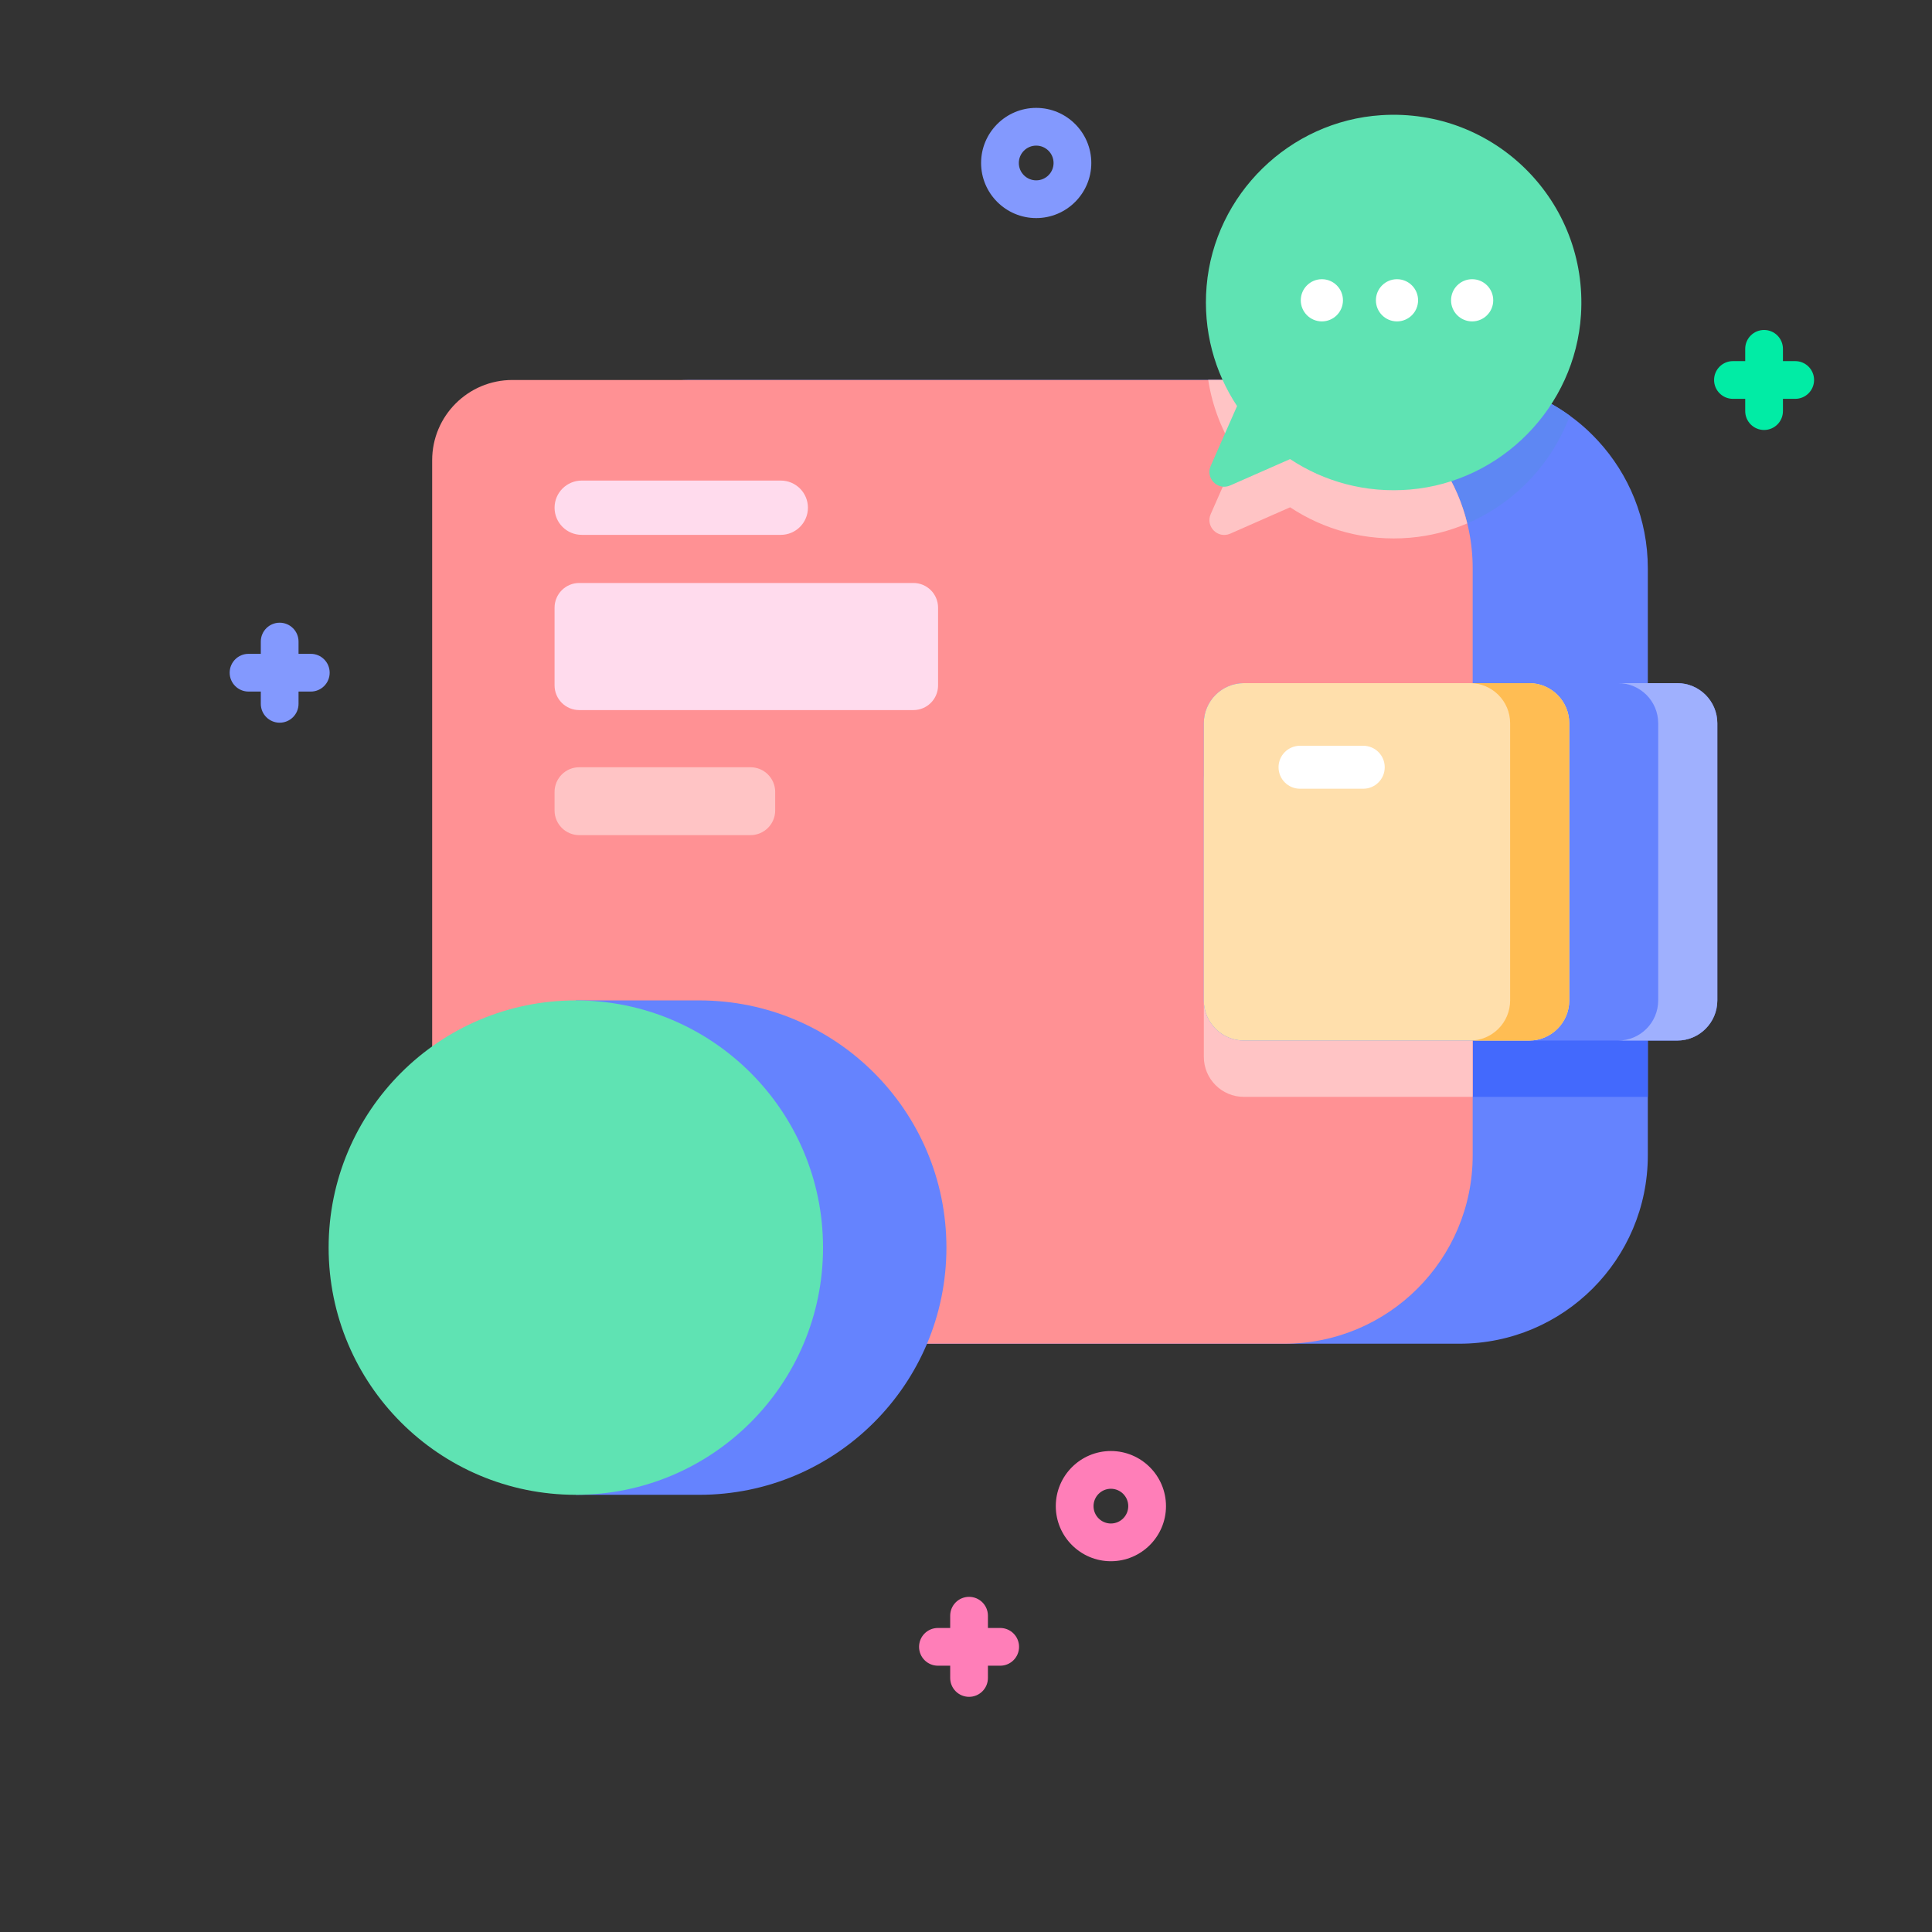
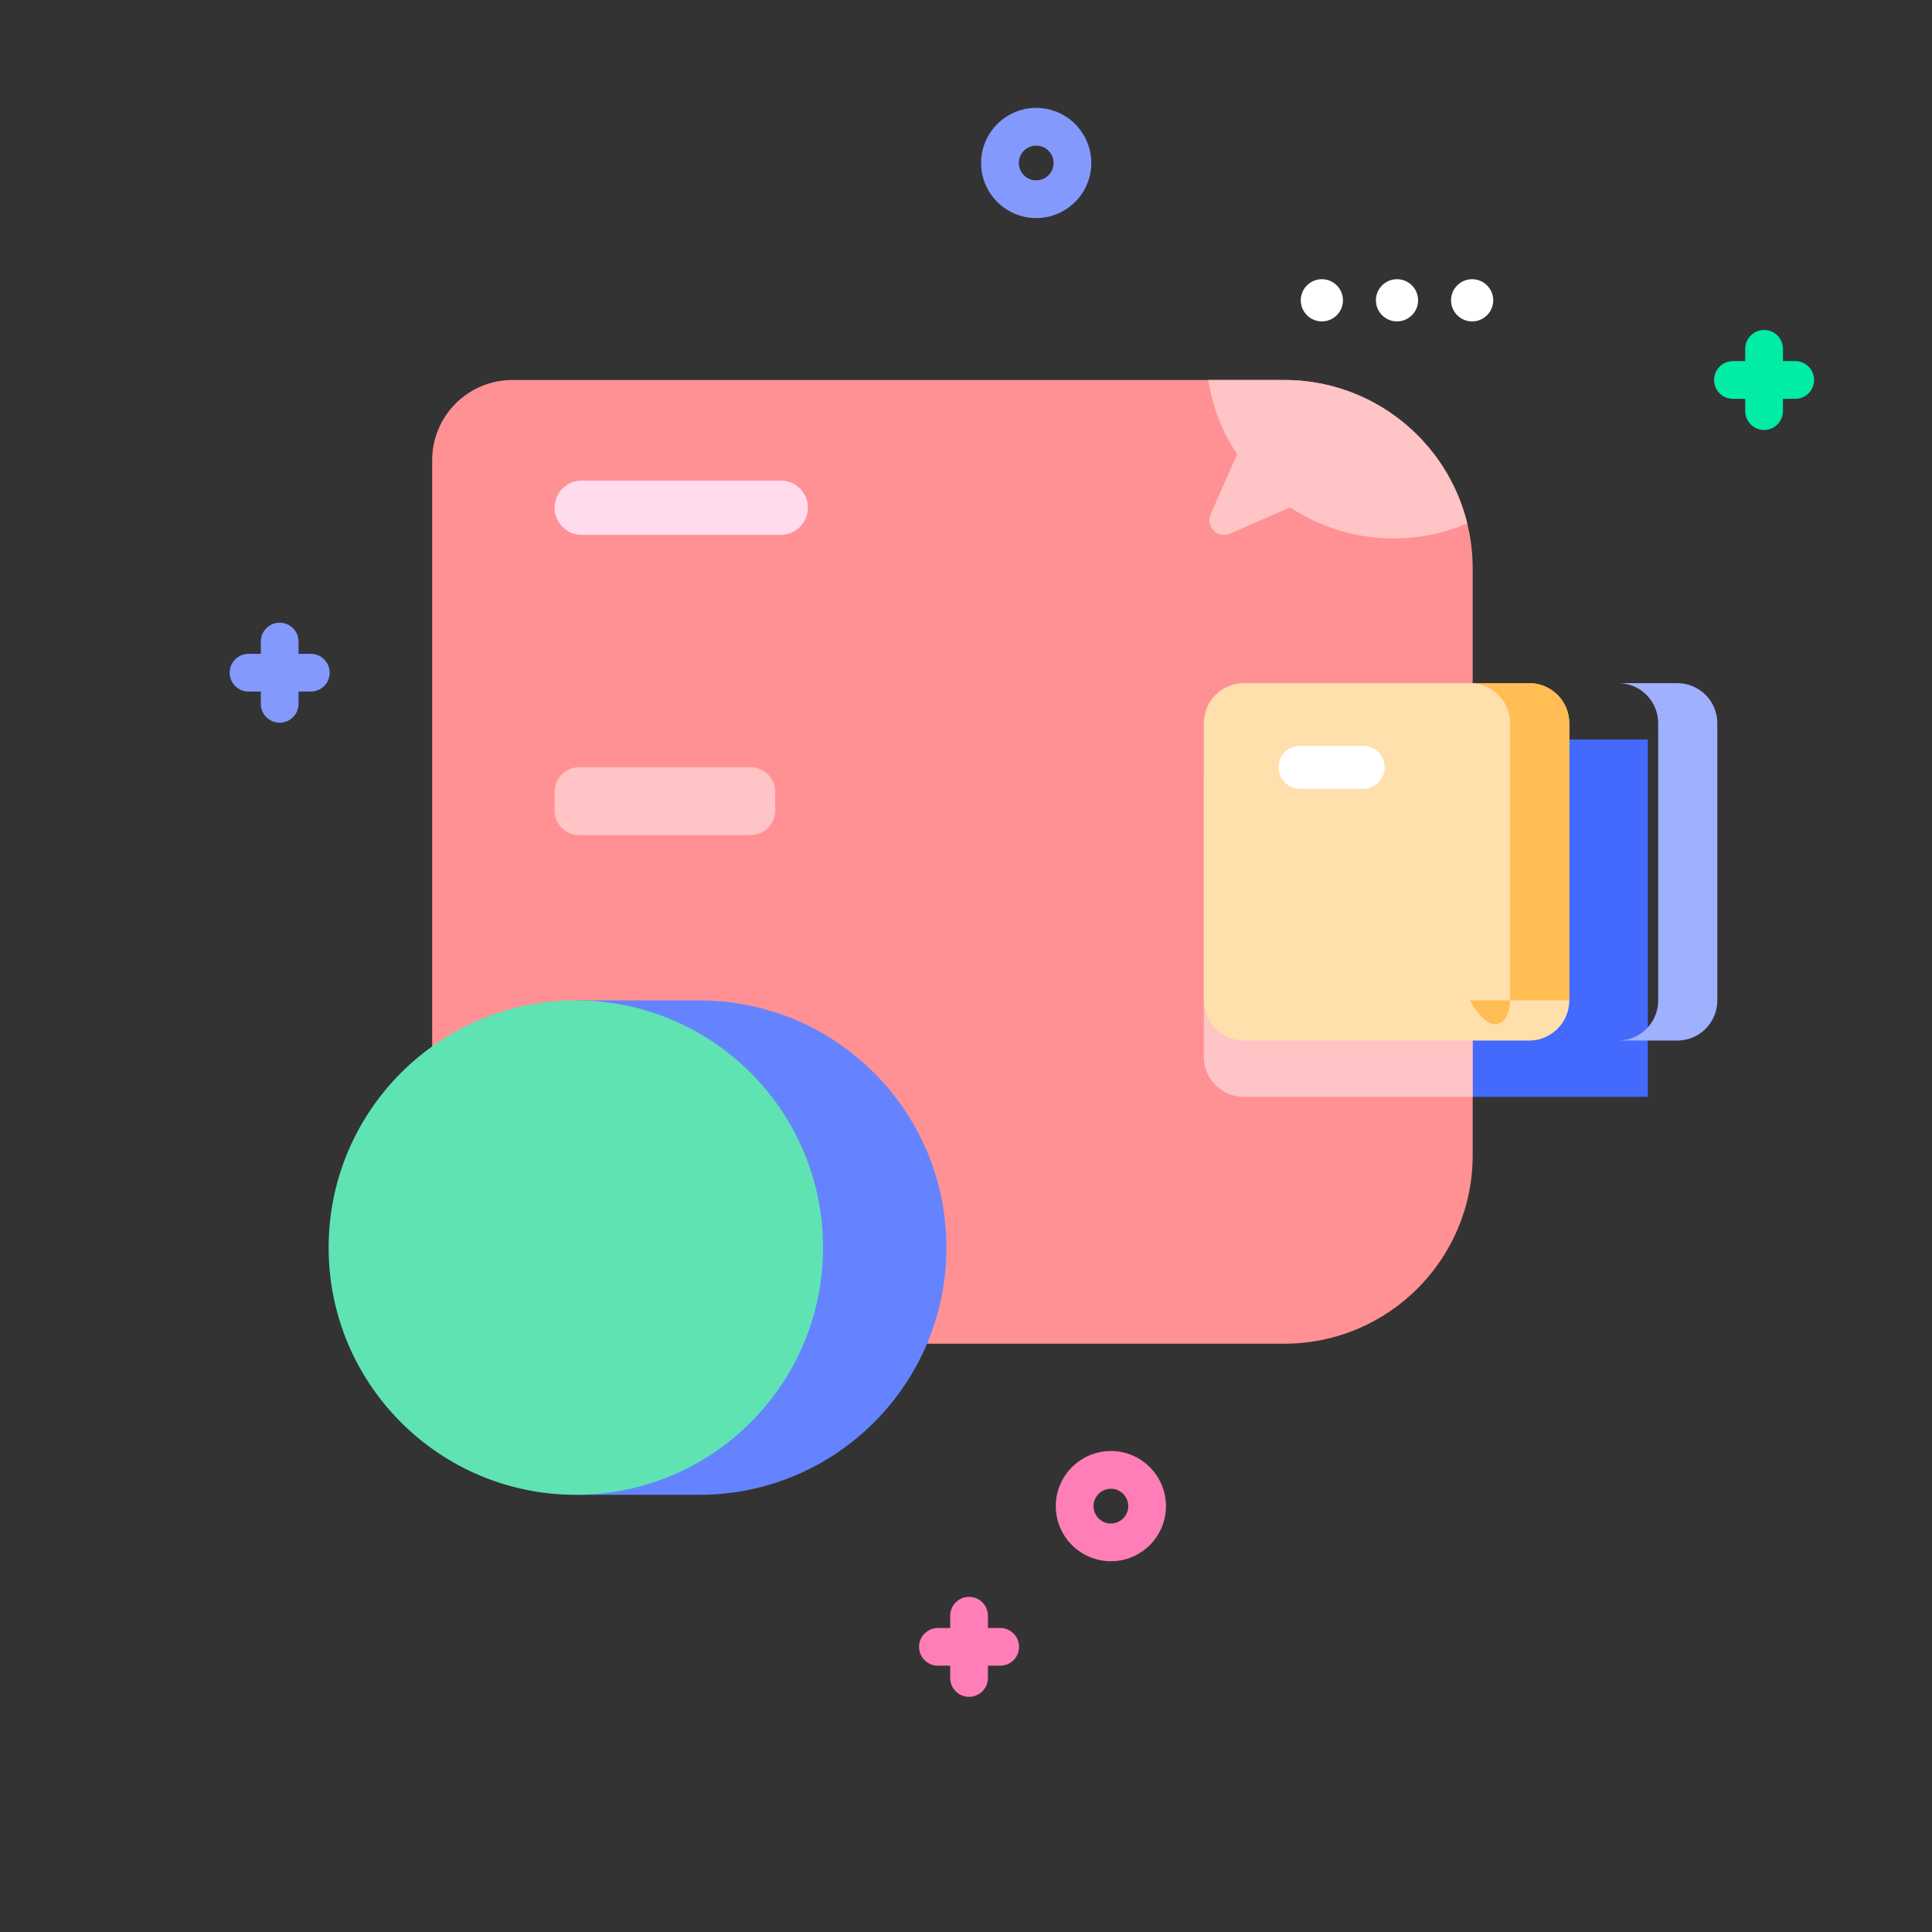
<svg xmlns="http://www.w3.org/2000/svg" width="132" height="132" viewBox="0 0 132 132" fill="none">
  <rect x="0" y="0" width="132" height="132" fill="#333333" stroke="none" />
  <g clip-path="url(#clip0)">
-     <path d="M112.584 38.834V78.936C112.584 86.044 106.825 91.806 99.717 91.806H46.978C43.949 91.806 41.495 89.352 41.495 86.323V31.445C41.495 28.416 43.949 25.961 46.978 25.961H99.717C102.532 25.961 105.136 26.866 107.253 28.4C107.688 28.715 108.106 29.055 108.498 29.424C108.732 29.645 108.959 29.875 109.178 30.112C111.292 32.407 112.584 35.467 112.584 38.834V38.834Z" fill="#6583FE" />
-     <path d="M107.253 28.4C105.564 32.945 101.351 36.315 96.337 36.74C93.297 36.998 90.459 36.194 88.144 34.66L84.052 36.462C83.207 36.833 82.348 35.972 82.719 35.126L84.519 31.038C83.524 29.537 82.838 27.815 82.549 25.961H99.717C102.532 25.961 105.136 26.866 107.253 28.4V28.4Z" fill="#5E87F3" />
    <path d="M112.585 50.523V74.942H84.99C83.476 74.942 82.249 73.718 82.249 72.203V53.265C82.249 51.751 83.476 50.523 84.99 50.523H112.585V50.523Z" fill="#4369FD" />
    <path d="M29.527 86.324C29.527 89.352 31.982 91.806 35.009 91.806H87.747C94.856 91.806 100.618 86.043 100.618 78.935V38.834C100.618 31.725 94.856 25.962 87.747 25.962H35.009C31.982 25.962 29.527 28.417 29.527 31.444V86.324Z" fill="#FF9194" />
    <path d="M100.245 35.761C99.026 36.284 97.714 36.622 96.337 36.74C93.297 36.998 90.459 36.194 88.144 34.66L84.052 36.462C83.207 36.833 82.348 35.972 82.719 35.126L84.519 31.038C83.524 29.537 82.838 27.815 82.549 25.961H87.747C93.795 25.961 98.874 30.135 100.245 35.761V35.761Z" fill="#FFC4C5" />
    <path d="M100.617 50.523V74.942H84.99C83.476 74.942 82.249 73.718 82.249 72.203V53.265C82.249 51.751 83.476 50.523 84.99 50.523H100.617V50.523Z" fill="#FFC4C5" />
-     <path d="M114.592 71.094H84.99C83.477 71.094 82.249 69.867 82.249 68.353V49.415C82.249 47.901 83.477 46.674 84.99 46.674H114.592C116.106 46.674 117.333 47.901 117.333 49.415V68.353C117.333 69.867 116.106 71.094 114.592 71.094Z" fill="#6583FE" />
    <path d="M117.333 49.414V68.353C117.333 69.867 116.106 71.094 114.592 71.094H110.552C112.066 71.094 113.293 69.867 113.293 68.353V49.414C113.293 47.901 112.066 46.674 110.552 46.674H114.592C116.106 46.674 117.333 47.901 117.333 49.414Z" fill="#9FB0FE" />
    <path d="M104.476 71.094H84.99C83.476 71.094 82.249 69.867 82.249 68.353V49.415C82.249 47.901 83.476 46.674 84.99 46.674H104.476C105.989 46.674 107.217 47.901 107.217 49.415V68.353C107.217 69.867 105.989 71.094 104.476 71.094Z" fill="#FFDFAC" />
-     <path d="M107.216 49.414V68.353C107.216 69.867 105.989 71.094 104.476 71.094H100.436C101.949 71.094 103.177 69.867 103.177 68.353V49.414C103.177 47.901 101.949 46.674 100.436 46.674H104.476C105.989 46.674 107.216 47.901 107.216 49.414Z" fill="#FFBD53" />
+     <path d="M107.216 49.414V68.353H100.436C101.949 71.094 103.177 69.867 103.177 68.353V49.414C103.177 47.901 101.949 46.674 100.436 46.674H104.476C105.989 46.674 107.216 47.901 107.216 49.414Z" fill="#FFBD53" />
    <path d="M47.773 102.13C57.101 102.13 64.662 94.568 64.662 85.24C64.662 75.912 57.101 68.351 47.773 68.351H39.342V102.13H47.773Z" fill="#6583FE" />
    <path d="M39.342 102.13C48.67 102.13 56.232 94.568 56.232 85.24C56.232 75.912 48.67 68.351 39.342 68.351C30.014 68.351 22.453 75.912 22.453 85.24C22.453 94.568 30.014 102.13 39.342 102.13Z" fill="#5FE3B3" />
-     <path d="M108.017 21.513C108.513 13.763 102.123 7.372 94.373 7.869C88.098 8.271 82.971 13.284 82.439 19.549C82.181 22.588 82.986 25.428 84.52 27.743L82.719 31.833C82.347 32.678 83.207 33.539 84.052 33.167L88.143 31.366C90.457 32.9 93.297 33.705 96.336 33.447C102.602 32.915 107.615 27.788 108.017 21.513V21.513Z" fill="#5FE3B3" />
    <path d="M90.314 21.959C91.11 21.959 91.755 21.313 91.755 20.517C91.755 19.721 91.11 19.076 90.314 19.076C89.518 19.076 88.873 19.721 88.873 20.517C88.873 21.313 89.518 21.959 90.314 21.959Z" fill="white" />
    <path d="M95.447 21.959C96.243 21.959 96.888 21.313 96.888 20.517C96.888 19.721 96.243 19.076 95.447 19.076C94.651 19.076 94.006 19.721 94.006 20.517C94.006 21.313 94.651 21.959 95.447 21.959Z" fill="white" />
    <path d="M100.581 21.959C101.377 21.959 102.022 21.313 102.022 20.517C102.022 19.721 101.377 19.076 100.581 19.076C99.785 19.076 99.14 19.721 99.14 20.517C99.14 21.313 99.785 21.959 100.581 21.959Z" fill="white" />
-     <path d="M62.406 48.515H39.577C38.645 48.515 37.89 47.76 37.89 46.829V41.517C37.89 40.586 38.645 39.831 39.577 39.831H62.406C63.337 39.831 64.092 40.586 64.092 41.517V46.829C64.092 47.76 63.337 48.515 62.406 48.515Z" fill="#FFDBED" />
    <path d="M51.277 57.058H39.576C38.645 57.058 37.89 56.303 37.89 55.372V54.107C37.89 53.176 38.645 52.421 39.576 52.421H51.277C52.208 52.421 52.963 53.176 52.963 54.107V55.372C52.963 56.303 52.208 57.058 51.277 57.058Z" fill="#FFC4C5" />
    <path d="M53.345 36.543H39.745C38.721 36.543 37.89 35.713 37.89 34.688C37.89 33.664 38.721 32.834 39.745 32.834H53.345C54.369 32.834 55.2 33.664 55.2 34.688C55.2 35.713 54.369 36.543 53.345 36.543Z" fill="#FFDBED" />
    <path d="M93.141 53.889H88.822C88.011 53.889 87.354 53.232 87.354 52.421C87.354 51.61 88.011 50.953 88.822 50.953H93.141C93.952 50.953 94.609 51.61 94.609 52.421C94.609 53.232 93.952 53.889 93.141 53.889Z" fill="white" />
    <path d="M122.654 24.672H121.816V23.834C121.816 23.122 121.239 22.545 120.527 22.545C119.816 22.545 119.238 23.122 119.238 23.834V24.672H118.4C117.689 24.672 117.111 25.249 117.111 25.961C117.111 26.673 117.689 27.25 118.4 27.25H119.238V28.088C119.238 28.8 119.816 29.377 120.527 29.377C121.239 29.377 121.816 28.8 121.816 28.088V27.25H122.654C123.366 27.25 123.943 26.673 123.943 25.961C123.943 25.249 123.366 24.672 122.654 24.672Z" fill="#01ECA5" />
    <path d="M68.336 111.228H67.498V110.39C67.498 109.678 66.921 109.101 66.209 109.101C65.497 109.101 64.92 109.678 64.92 110.39V111.228H64.082C63.37 111.228 62.793 111.805 62.793 112.517C62.793 113.229 63.37 113.806 64.082 113.806H64.92V114.644C64.92 115.356 65.497 115.933 66.209 115.933C66.921 115.933 67.498 115.356 67.498 114.644V113.806H68.336C69.048 113.806 69.625 113.229 69.625 112.517C69.625 111.805 69.048 111.228 68.336 111.228Z" fill="#FF7EB8" />
    <path d="M21.235 44.672H20.397V43.834C20.397 43.123 19.82 42.545 19.108 42.545C18.396 42.545 17.819 43.123 17.819 43.834V44.672H16.981C16.269 44.672 15.692 45.249 15.692 45.961C15.692 46.673 16.269 47.25 16.981 47.25H17.819V48.088C17.819 48.8 18.396 49.377 19.108 49.377C19.82 49.377 20.397 48.8 20.397 48.088V47.25H21.235C21.946 47.25 22.524 46.673 22.524 45.961C22.524 45.249 21.946 44.672 21.235 44.672Z" fill="#8399FE" />
    <path d="M75.899 106.668C73.823 106.668 72.135 104.979 72.135 102.903C72.135 100.827 73.823 99.138 75.899 99.138C77.975 99.138 79.664 100.827 79.664 102.903C79.664 104.979 77.975 106.668 75.899 106.668ZM75.899 101.717C75.245 101.717 74.713 102.249 74.713 102.903C74.713 103.558 75.245 104.09 75.899 104.09C76.554 104.09 77.086 103.558 77.086 102.903C77.086 102.249 76.554 101.717 75.899 101.717Z" fill="#FF7EB8" />
    <path d="M70.796 14.9C68.72 14.9 67.031 13.212 67.031 11.136C67.031 9.06 68.72 7.371 70.796 7.371C72.872 7.371 74.561 9.06 74.561 11.136C74.561 13.212 72.872 14.9 70.796 14.9ZM70.796 9.949C70.142 9.949 69.609 10.481 69.609 11.136C69.609 11.79 70.142 12.322 70.796 12.322C71.45 12.322 71.983 11.79 71.983 11.136C71.983 10.481 71.45 9.949 70.796 9.949Z" fill="#8399FE" />
  </g>
  <defs>
    <clipPath id="clip0">
      <path d="M0 0H132V132H0V0Z" fill="white" />
    </clipPath>
  </defs>
</svg>